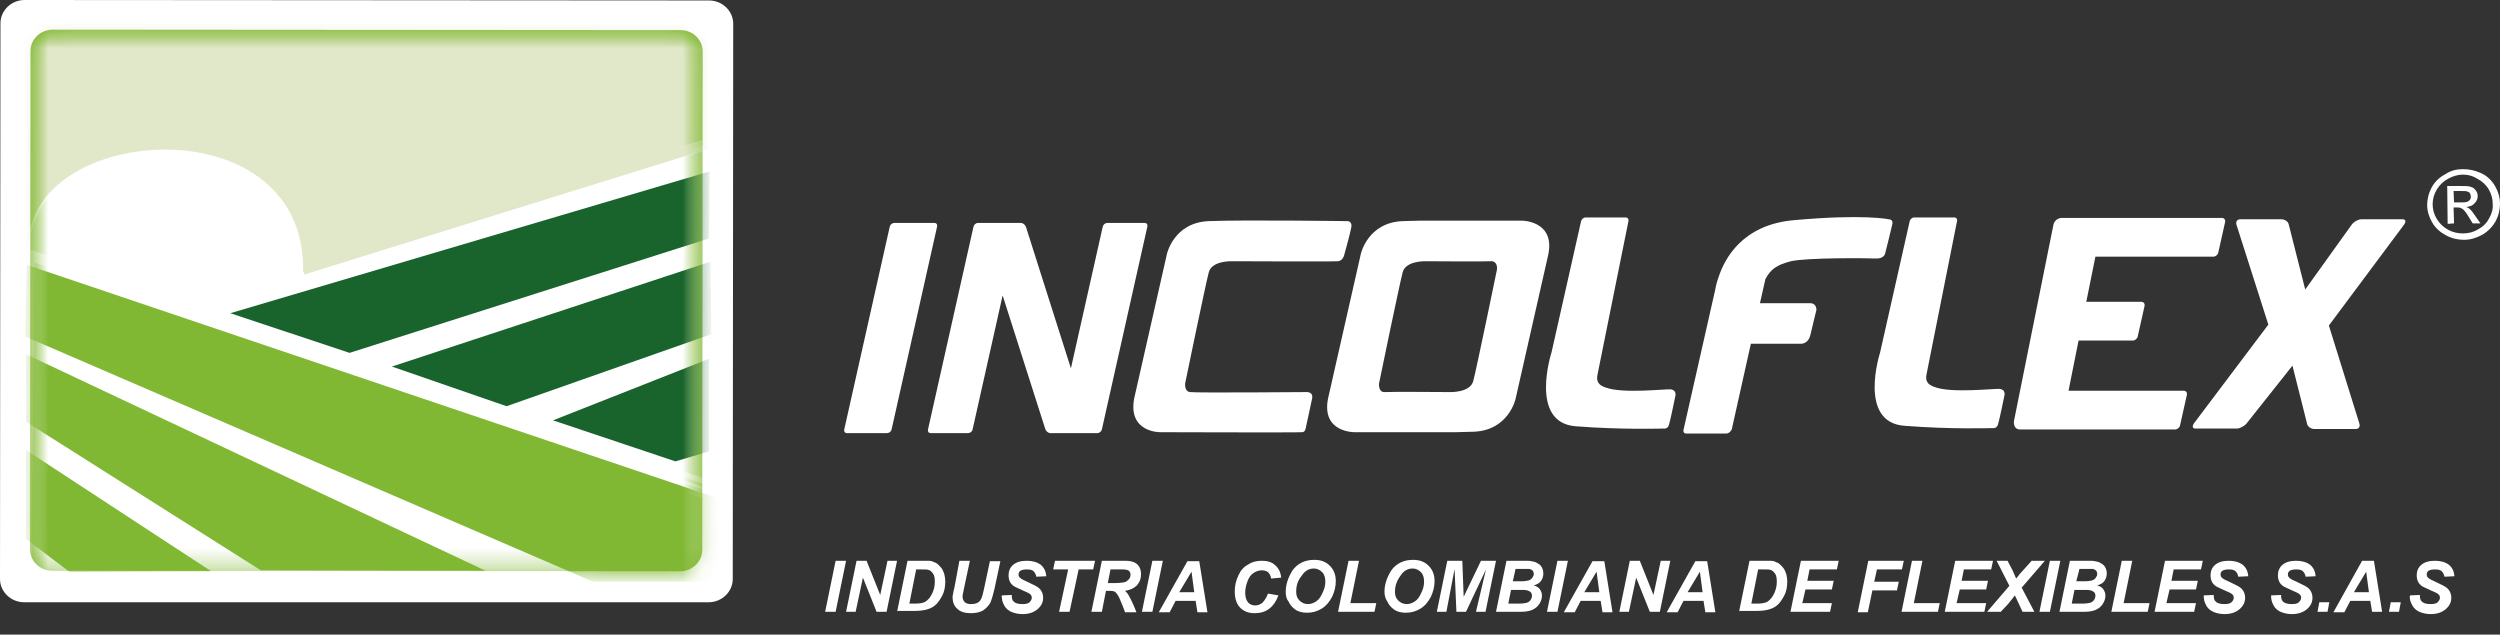
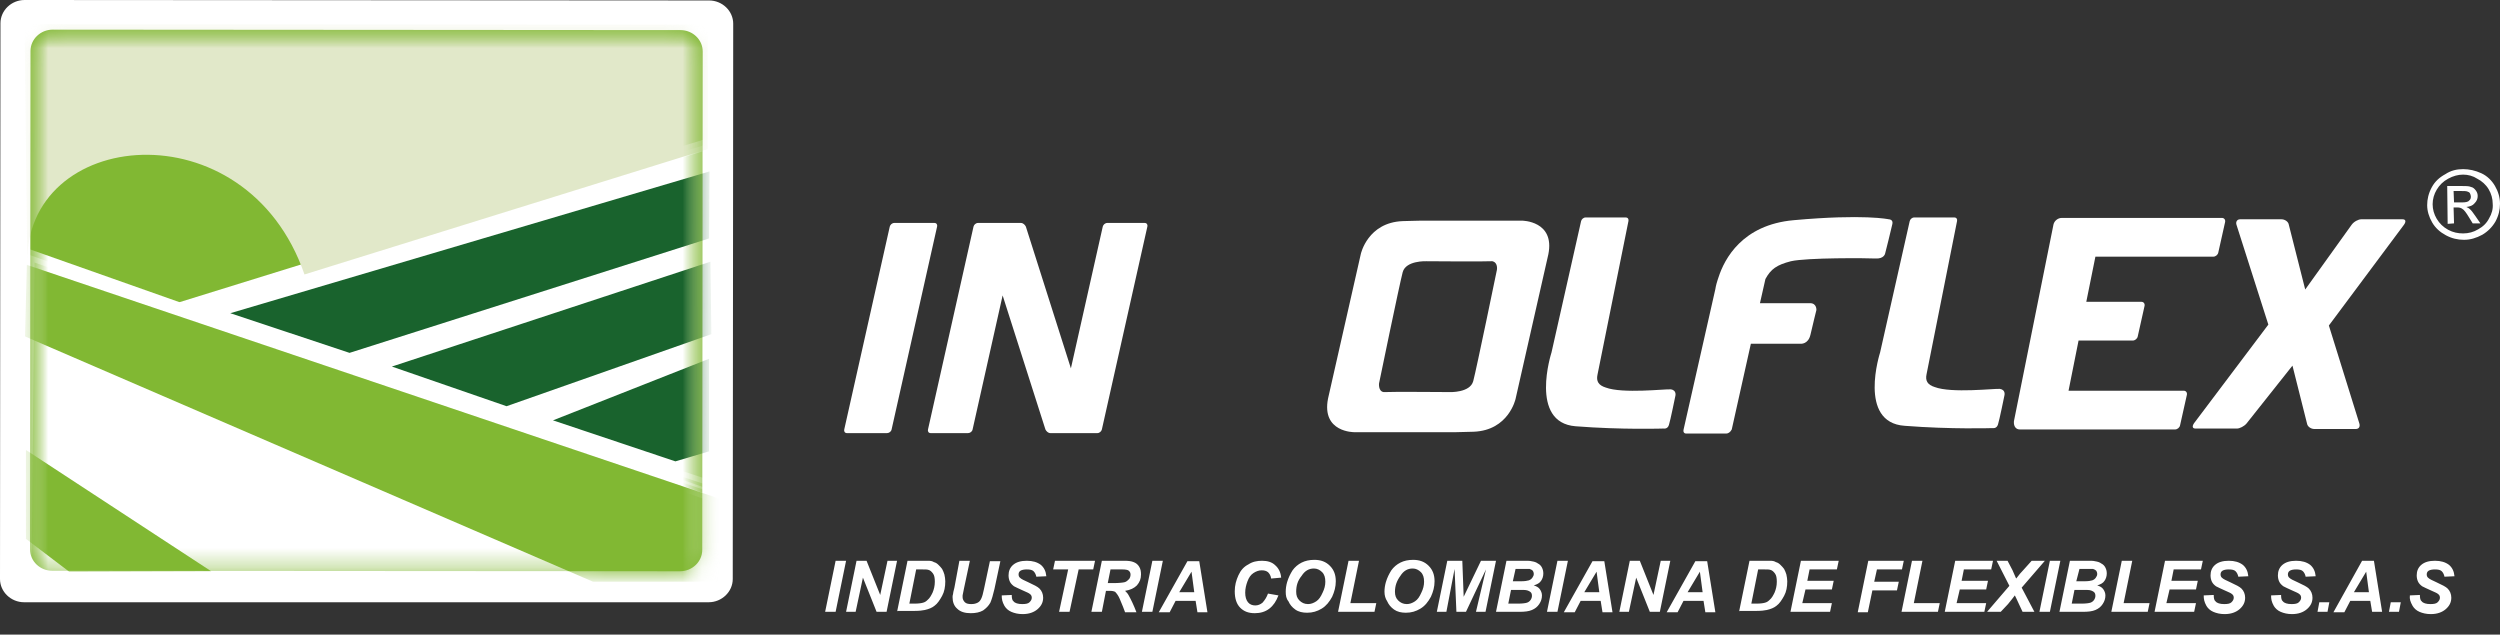
<svg xmlns="http://www.w3.org/2000/svg" width="130" height="33" viewBox="0 0 130 33" fill="none">
  <rect x="0" y="0" width="130" height="33" fill="#333333" stroke="none" />
  <path fill-rule="evenodd" clip-rule="evenodd" d="M1.278 0L36.872 0.024C37.559 0.024 38.127 0.569 38.127 1.233L38.103 30.108C38.103 30.772 37.535 31.317 36.849 31.317H1.254C0.568 31.317 0 30.772 0 30.108L0.024 1.209C0.024 0.545 0.592 0 1.278 0Z" fill="white" />
  <path fill-rule="evenodd" clip-rule="evenodd" d="M2.745 1.541L35.381 1.565C36.02 1.565 36.541 2.063 36.541 2.679L36.517 28.591C36.517 29.207 35.997 29.705 35.358 29.705L2.722 29.681C2.083 29.681 1.562 29.183 1.562 28.567L1.586 2.655C1.586 2.039 2.106 1.541 2.745 1.541Z" fill="#81B833" />
  <mask id="mask0_1022_2485" style="mask-type:luminance" maskUnits="userSpaceOnUse" x="1" y="1" width="36" height="29">
    <path d="M2.745 1.541L35.381 1.565C36.02 1.565 36.541 2.063 36.541 2.679L36.517 28.591C36.517 29.207 35.997 29.705 35.358 29.705L2.722 29.681C2.083 29.681 1.562 29.183 1.562 28.567L1.586 2.655C1.586 2.039 2.106 1.541 2.745 1.541Z" fill="white" />
  </mask>
  <g mask="url(#mask0_1022_2485)">
    <mask id="mask1_1022_2485" style="mask-type:luminance" maskUnits="userSpaceOnUse" x="1" y="1" width="36" height="33">
      <path d="M2.651 1.541L35.5 1.565C36.068 1.565 36.541 1.92 36.541 2.371L36.517 32.218C36.517 32.645 36.044 33.024 35.476 33.024L2.603 33C2.035 33 1.562 32.645 1.562 32.194L1.586 2.323C1.586 1.897 2.059 1.541 2.651 1.541Z" fill="white" />
    </mask>
    <g mask="url(#mask1_1022_2485)">
      <path fill-rule="evenodd" clip-rule="evenodd" d="M36.801 7.491L9.206 16.05L36.991 25.295L36.801 7.491Z" fill="white" />
    </g>
    <mask id="mask2_1022_2485" style="mask-type:luminance" maskUnits="userSpaceOnUse" x="1" y="1" width="36" height="33">
      <path d="M2.651 1.541L35.5 1.565C36.068 1.565 36.541 1.92 36.541 2.371L36.517 32.218C36.517 32.645 36.044 33.024 35.476 33.024L2.603 33C2.035 33 1.562 32.645 1.562 32.194L1.586 2.323C1.586 1.897 2.059 1.541 2.651 1.541Z" fill="white" />
    </mask>
    <g mask="url(#mask2_1022_2485)">
      <path d="M36.801 7.491L9.206 16.05L36.991 25.295L36.801 7.491Z" stroke="white" stroke-width="0.567" stroke-miterlimit="22.926" />
    </g>
    <mask id="mask3_1022_2485" style="mask-type:luminance" maskUnits="userSpaceOnUse" x="1" y="1" width="36" height="33">
      <path d="M2.651 1.541L35.5 1.565C36.068 1.565 36.541 1.92 36.541 2.371L36.517 32.218C36.517 32.645 36.044 33.024 35.476 33.024L2.603 33C2.035 33 1.562 32.645 1.562 32.194L1.586 2.323C1.586 1.897 2.059 1.541 2.651 1.541Z" fill="white" />
    </mask>
    <g mask="url(#mask3_1022_2485)">
      <path fill-rule="evenodd" clip-rule="evenodd" d="M36.896 8.914L36.872 12.399L18.176 18.349L11.975 16.287L36.896 8.914Z" fill="#19632D" />
    </g>
    <mask id="mask4_1022_2485" style="mask-type:luminance" maskUnits="userSpaceOnUse" x="1" y="1" width="36" height="33">
      <path d="M2.651 1.541L35.5 1.565C36.068 1.565 36.541 1.92 36.541 2.371L36.517 32.218C36.517 32.645 36.044 33.024 35.476 33.024L2.603 33C2.035 33 1.562 32.645 1.562 32.194L1.586 2.323C1.586 1.897 2.059 1.541 2.651 1.541Z" fill="white" />
    </mask>
    <g mask="url(#mask4_1022_2485)">
      <path fill-rule="evenodd" clip-rule="evenodd" d="M36.991 17.377L26.341 21.123L20.377 19.061L36.943 13.608L36.991 17.377Z" fill="#19632D" />
    </g>
    <mask id="mask5_1022_2485" style="mask-type:luminance" maskUnits="userSpaceOnUse" x="1" y="1" width="36" height="33">
      <path d="M2.651 1.541L35.5 1.565C36.068 1.565 36.541 1.92 36.541 2.371L36.517 32.218C36.517 32.645 36.044 33.024 35.476 33.024L2.603 33C2.035 33 1.562 32.645 1.562 32.194L1.586 2.323C1.586 1.897 2.059 1.541 2.651 1.541Z" fill="white" />
    </mask>
    <g mask="url(#mask5_1022_2485)">
      <path fill-rule="evenodd" clip-rule="evenodd" d="M36.872 18.657L28.755 21.858L35.121 23.991L36.872 23.47V18.657Z" fill="#19632D" />
    </g>
    <mask id="mask6_1022_2485" style="mask-type:luminance" maskUnits="userSpaceOnUse" x="1" y="1" width="36" height="33">
      <path d="M2.651 1.541L35.5 1.565C36.068 1.565 36.541 1.92 36.541 2.371L36.517 32.218C36.517 32.645 36.044 33.024 35.476 33.024L2.603 33C2.035 33 1.562 32.645 1.562 32.194L1.586 2.323C1.586 1.897 2.059 1.541 2.651 1.541Z" fill="white" />
    </mask>
    <g mask="url(#mask6_1022_2485)">
      <path fill-rule="evenodd" clip-rule="evenodd" d="M1.515 13.252L1.349 30.226L37.464 30.25L37.488 25.959L1.515 13.252Z" fill="white" />
    </g>
    <mask id="mask7_1022_2485" style="mask-type:luminance" maskUnits="userSpaceOnUse" x="1" y="1" width="36" height="33">
      <path d="M2.651 1.541L35.5 1.565C36.068 1.565 36.541 1.92 36.541 2.371L36.517 32.218C36.517 32.645 36.044 33.024 35.476 33.024L2.603 33C2.035 33 1.562 32.645 1.562 32.194L1.586 2.323C1.586 1.897 2.059 1.541 2.651 1.541Z" fill="white" />
    </mask>
    <g mask="url(#mask7_1022_2485)">
      <path d="M1.515 13.252L1.349 30.226L37.464 30.25L37.488 25.959L1.515 13.252Z" stroke="white" stroke-width="0.567" stroke-miterlimit="22.926" />
    </g>
    <mask id="mask8_1022_2485" style="mask-type:luminance" maskUnits="userSpaceOnUse" x="1" y="1" width="36" height="33">
      <path d="M2.651 1.541L35.5 1.565C36.068 1.565 36.541 1.92 36.541 2.371L36.517 32.218C36.517 32.645 36.044 33.024 35.476 33.024L2.603 33C2.035 33 1.562 32.645 1.562 32.194L1.586 2.323C1.586 1.897 2.059 1.541 2.651 1.541Z" fill="white" />
    </mask>
    <g mask="url(#mask8_1022_2485)">
      <path fill-rule="evenodd" clip-rule="evenodd" d="M1.396 13.774L1.302 17.496L30.837 30.25H37.464L37.488 25.959L1.396 13.774Z" fill="#81B833" />
    </g>
    <mask id="mask9_1022_2485" style="mask-type:luminance" maskUnits="userSpaceOnUse" x="1" y="1" width="36" height="33">
-       <path d="M2.651 1.541L35.5 1.565C36.068 1.565 36.541 1.92 36.541 2.371L36.517 32.218C36.517 32.645 36.044 33.024 35.476 33.024L2.603 33C2.035 33 1.562 32.645 1.562 32.194L1.586 2.323C1.586 1.897 2.059 1.541 2.651 1.541Z" fill="white" />
-     </mask>
+       </mask>
    <g mask="url(#mask9_1022_2485)">
      <path fill-rule="evenodd" clip-rule="evenodd" d="M1.349 18.42V21.929L13.561 29.657L25.252 29.681L1.349 18.42Z" fill="#81B833" />
    </g>
    <mask id="mask10_1022_2485" style="mask-type:luminance" maskUnits="userSpaceOnUse" x="1" y="1" width="36" height="33">
      <path d="M2.651 1.541L35.5 1.565C36.068 1.565 36.541 1.92 36.541 2.371L36.517 32.218C36.517 32.645 36.044 33.024 35.476 33.024L2.603 33C2.035 33 1.562 32.645 1.562 32.194L1.586 2.323C1.586 1.897 2.059 1.541 2.651 1.541Z" fill="white" />
    </mask>
    <g mask="url(#mask10_1022_2485)">
      <path fill-rule="evenodd" clip-rule="evenodd" d="M1.349 23.399V28.021L3.597 29.728L10.981 29.705L1.349 23.399Z" fill="#81B833" />
    </g>
    <mask id="mask11_1022_2485" style="mask-type:luminance" maskUnits="userSpaceOnUse" x="1" y="1" width="36" height="33">
      <path d="M2.651 1.541L35.5 1.565C36.068 1.565 36.541 1.92 36.541 2.371L36.517 32.218C36.517 32.645 36.044 33.024 35.476 33.024L2.603 33C2.035 33 1.562 32.645 1.562 32.194L1.586 2.323C1.586 1.897 2.059 1.541 2.651 1.541Z" fill="white" />
    </mask>
    <g mask="url(#mask11_1022_2485)">
      <path fill-rule="evenodd" clip-rule="evenodd" d="M36.801 7.752V1.28L1.278 1.257L1.42 13.797C1.183 6.638 12.803 5.476 15.833 14.272L36.801 7.752Z" fill="#E1E8C9" />
    </g>
    <mask id="mask12_1022_2485" style="mask-type:luminance" maskUnits="userSpaceOnUse" x="1" y="1" width="36" height="33">
-       <path d="M2.651 1.541L35.5 1.565C36.068 1.565 36.541 1.92 36.541 2.371L36.517 32.218C36.517 32.645 36.044 33.024 35.476 33.024L2.603 33C2.035 33 1.562 32.645 1.562 32.194L1.586 2.323C1.586 1.897 2.059 1.541 2.651 1.541Z" fill="white" />
-     </mask>
+       </mask>
    <g mask="url(#mask12_1022_2485)">
      <path fill-rule="evenodd" clip-rule="evenodd" d="M15.762 14.011L9.325 16.002L1.515 13.252C0.734 6.519 15.809 5.144 15.762 14.011Z" fill="white" />
    </g>
  </g>
  <path fill-rule="evenodd" clip-rule="evenodd" d="M50.339 22.522H48.398C48.28 22.522 48.232 22.427 48.256 22.332L50.623 11.782C50.646 11.688 50.741 11.593 50.859 11.593H51.143H52.8H53.084C53.202 11.593 53.297 11.688 53.344 11.782L55.687 19.155L57.344 11.782C57.367 11.688 57.462 11.593 57.581 11.593H59.521C59.639 11.593 59.687 11.688 59.663 11.782L57.297 22.332C57.273 22.427 57.178 22.522 57.06 22.522H56.563H55.119H54.622C54.504 22.522 54.409 22.427 54.362 22.332L52.137 15.362L50.575 22.332C50.552 22.451 50.433 22.522 50.339 22.522Z" fill="white" />
-   <path fill-rule="evenodd" clip-rule="evenodd" d="M58.977 20.72L60.681 13.205C60.681 13.205 61.036 11.569 62.858 11.498C64.68 11.427 70.005 11.498 70.005 11.498C70.005 11.498 70.337 11.45 70.266 11.83C70.195 12.209 69.887 13.3 69.887 13.3C69.887 13.3 69.816 13.56 69.579 13.584C69.343 13.608 64.089 13.584 64.089 13.584C64.089 13.584 63.024 13.537 62.858 14.153C62.693 14.77 61.627 19.938 61.627 19.938C61.627 19.938 61.58 20.364 61.888 20.388C62.196 20.435 67.899 20.388 67.899 20.388C67.899 20.388 68.302 20.341 68.231 20.72C68.159 21.076 67.899 22.261 67.899 22.261C67.899 22.261 67.876 22.474 67.71 22.474C67.544 22.498 60.326 22.474 60.326 22.474C60.326 22.474 58.645 22.498 58.977 20.72Z" fill="white" />
  <path fill-rule="evenodd" clip-rule="evenodd" d="M77.602 13.584C77.579 13.584 77.555 13.584 77.531 13.584C77.295 13.608 74.171 13.584 74.171 13.584C74.171 13.584 73.106 13.537 72.94 14.153C72.775 14.769 71.71 19.938 71.71 19.938C71.71 19.938 71.662 20.34 71.946 20.388C71.97 20.388 71.993 20.388 72.017 20.388C72.254 20.364 75.378 20.388 75.378 20.388C75.378 20.388 76.443 20.435 76.608 19.819C76.774 19.203 77.839 14.034 77.839 14.034C77.839 14.034 77.91 13.655 77.602 13.584ZM69.059 20.72L70.763 13.205C70.763 13.205 71.118 11.569 72.94 11.498C73.224 11.498 73.555 11.474 73.887 11.474H73.91C73.958 11.474 74.336 11.474 74.857 11.474H74.881H74.904H74.975H74.999H75.07H75.094C76.656 11.474 79.141 11.474 79.141 11.474C79.141 11.474 80.868 11.474 80.513 13.228L78.809 20.744C78.809 20.744 78.454 22.379 76.632 22.45C76.348 22.45 76.017 22.474 75.685 22.474H75.662C75.614 22.474 75.236 22.474 74.715 22.474H74.691H74.668H74.597H74.573H74.502H74.478C72.916 22.474 70.431 22.474 70.431 22.474C70.431 22.474 68.704 22.498 69.059 20.72Z" fill="white" />
  <path fill-rule="evenodd" clip-rule="evenodd" d="M89.767 22.545H87.684C87.566 22.545 87.519 22.45 87.542 22.356L89.199 15.03C89.199 15.03 89.223 14.841 89.317 14.556L89.341 14.485C89.341 14.461 89.365 14.438 89.365 14.414C89.672 13.466 90.595 11.688 93.27 11.45C96.938 11.118 98.216 11.403 98.216 11.403C98.216 11.403 98.453 11.403 98.405 11.64C98.358 11.877 98.027 13.181 98.027 13.181C98.027 13.181 97.979 13.466 97.53 13.442C97.104 13.418 93.956 13.394 93.128 13.584C92.394 13.774 92.086 13.987 91.802 14.509L91.518 15.765C92.631 15.765 93.932 15.765 94.122 15.765C94.477 15.765 94.453 16.121 94.453 16.121C94.453 16.121 94.264 16.879 94.145 17.401C94.027 17.922 93.625 17.875 93.625 17.875H91.045L90.051 22.332C89.98 22.474 89.862 22.545 89.767 22.545Z" fill="white" />
  <path fill-rule="evenodd" clip-rule="evenodd" d="M97.766 18.325L99.305 11.498C99.328 11.403 99.423 11.308 99.541 11.308H101.624C101.742 11.308 101.79 11.403 101.766 11.498L100.18 19.463C100.109 19.795 100.228 20.009 100.606 20.127C101.482 20.459 103.707 20.198 103.991 20.222C104.322 20.269 104.227 20.578 104.227 20.578C104.227 20.578 103.967 21.858 103.896 22.071C103.825 22.308 103.612 22.261 103.612 22.261C103.612 22.261 101.458 22.332 99.044 22.142C96.583 21.976 97.766 18.325 97.766 18.325Z" fill="white" />
  <path fill-rule="evenodd" clip-rule="evenodd" d="M105.032 22.332H105.576H106.831H113.102C113.221 22.332 113.339 22.237 113.363 22.118L113.718 20.53C113.741 20.412 113.67 20.317 113.552 20.317H107.564L108.085 17.709H110.901C111.02 17.709 111.138 17.614 111.162 17.496L111.517 15.907C111.54 15.789 111.469 15.694 111.351 15.694H108.487L108.961 13.347H115.09C115.209 13.347 115.327 13.252 115.351 13.133L115.706 11.545C115.729 11.427 115.658 11.332 115.54 11.332H108.984H108.014H107.209C107.02 11.332 106.831 11.474 106.783 11.664L104.724 21.905C104.701 22.189 104.843 22.332 105.032 22.332Z" fill="white" />
  <path fill-rule="evenodd" clip-rule="evenodd" d="M116.321 22.285H114.167C114.002 22.285 113.978 22.166 114.096 22L117.954 16.879L116.297 11.688C116.25 11.545 116.321 11.403 116.486 11.403H118.64C118.806 11.403 118.995 11.522 119.019 11.688L119.871 15.054L122.285 11.688C122.403 11.522 122.64 11.403 122.782 11.403H124.935C125.101 11.403 125.125 11.522 125.006 11.688L121.101 16.927L122.687 22.024C122.734 22.19 122.663 22.308 122.498 22.308H120.344C120.178 22.308 119.989 22.19 119.965 22.024L119.208 19.013L116.818 22.024C116.699 22.166 116.463 22.285 116.321 22.285Z" fill="white" />
  <path fill-rule="evenodd" clip-rule="evenodd" d="M46.126 22.522H44.043C43.925 22.522 43.878 22.427 43.901 22.332L46.268 11.782C46.292 11.688 46.386 11.593 46.505 11.593H48.587C48.706 11.593 48.753 11.688 48.729 11.782L46.363 22.332C46.339 22.451 46.221 22.522 46.126 22.522Z" fill="white" />
  <path fill-rule="evenodd" clip-rule="evenodd" d="M80.679 18.325L82.217 11.498C82.241 11.403 82.336 11.308 82.454 11.308H84.537C84.655 11.308 84.702 11.403 84.679 11.498L83.069 19.487C82.998 19.819 83.117 20.032 83.495 20.151C84.371 20.483 86.596 20.222 86.88 20.246C87.211 20.293 87.116 20.601 87.116 20.601C87.116 20.601 86.856 21.881 86.785 22.095C86.714 22.332 86.501 22.284 86.501 22.284C86.501 22.284 84.347 22.355 81.933 22.166C79.496 21.976 80.679 18.325 80.679 18.325Z" fill="white" />
  <path d="M127.61 10.526H128.012C128.201 10.526 128.343 10.502 128.391 10.431C128.462 10.383 128.485 10.312 128.485 10.218C128.485 10.17 128.462 10.099 128.438 10.052C128.414 10.004 128.367 9.981 128.296 9.957C128.225 9.933 128.13 9.933 127.965 9.933H127.586L127.61 10.526ZM127.278 11.64L127.255 9.672H127.965C128.201 9.672 128.391 9.672 128.485 9.72C128.604 9.743 128.675 9.815 128.746 9.909C128.817 10.004 128.84 10.099 128.84 10.194C128.84 10.336 128.793 10.455 128.675 10.573C128.58 10.692 128.438 10.739 128.249 10.763C128.32 10.787 128.391 10.834 128.414 10.858C128.509 10.929 128.604 11.071 128.722 11.237L128.982 11.616H128.58L128.391 11.308C128.249 11.071 128.13 10.905 128.036 10.858C127.965 10.81 127.894 10.787 127.775 10.787H127.586L127.61 11.616L127.278 11.64ZM128.083 9.08C127.823 9.08 127.562 9.151 127.302 9.293C127.042 9.435 126.852 9.625 126.71 9.862C126.568 10.099 126.497 10.36 126.497 10.621C126.497 10.881 126.568 11.142 126.71 11.379C126.852 11.616 127.042 11.806 127.302 11.948C127.562 12.09 127.823 12.138 128.083 12.138C128.367 12.138 128.627 12.067 128.864 11.925C129.124 11.782 129.314 11.593 129.432 11.355C129.574 11.118 129.645 10.858 129.621 10.597C129.621 10.336 129.55 10.075 129.408 9.838C129.266 9.601 129.053 9.412 128.817 9.293C128.604 9.151 128.343 9.08 128.083 9.08ZM128.083 8.795C128.391 8.795 128.722 8.866 129.03 9.009C129.337 9.151 129.574 9.388 129.74 9.672C129.905 9.957 130 10.265 130 10.597C130 10.905 129.929 11.213 129.763 11.521C129.598 11.806 129.361 12.043 129.077 12.209C128.769 12.375 128.462 12.47 128.13 12.47C127.799 12.47 127.491 12.399 127.184 12.233C126.876 12.067 126.639 11.853 126.474 11.569C126.308 11.284 126.213 10.976 126.213 10.668C126.213 10.36 126.284 10.052 126.45 9.743C126.616 9.435 126.852 9.222 127.16 9.056C127.444 8.866 127.752 8.795 128.083 8.795Z" fill="white" />
  <path d="M125.314 30.961L125.835 30.938C125.835 31.103 125.858 31.222 125.929 31.269C126 31.364 126.166 31.412 126.379 31.412C126.568 31.412 126.687 31.388 126.758 31.317C126.829 31.246 126.876 31.175 126.876 31.08C126.876 31.009 126.852 30.938 126.781 30.89C126.734 30.843 126.616 30.795 126.403 30.7C126.19 30.606 126.048 30.535 125.953 30.487C125.858 30.416 125.787 30.345 125.74 30.25C125.693 30.155 125.669 30.037 125.669 29.918C125.669 29.705 125.74 29.515 125.906 29.373C126.071 29.231 126.308 29.16 126.616 29.16C126.923 29.16 127.16 29.231 127.349 29.373C127.515 29.515 127.61 29.705 127.633 29.965L127.113 29.989C127.089 29.871 127.042 29.776 126.971 29.705C126.9 29.634 126.781 29.61 126.616 29.61C126.474 29.61 126.355 29.634 126.284 29.681C126.213 29.728 126.19 29.8 126.19 29.871C126.19 29.942 126.213 30.013 126.284 30.06C126.332 30.108 126.474 30.179 126.687 30.274C126.994 30.416 127.184 30.511 127.278 30.606C127.397 30.724 127.468 30.89 127.468 31.08C127.468 31.317 127.373 31.506 127.184 31.672C126.994 31.838 126.734 31.933 126.403 31.933C126.166 31.933 125.977 31.886 125.811 31.815C125.645 31.744 125.527 31.625 125.456 31.506C125.338 31.293 125.29 31.151 125.314 30.961ZM124.32 31.317H124.841L124.746 31.815H124.225L124.32 31.317ZM123.184 30.795L123.042 29.728L122.403 30.795H123.184ZM123.255 31.246H122.214L121.906 31.838H121.338L122.829 29.16H123.444L123.87 31.815H123.35L123.255 31.246ZM120.604 31.317H121.125L121.03 31.815H120.51L120.604 31.317ZM118.096 30.961L118.616 30.938C118.616 31.103 118.64 31.222 118.711 31.269C118.782 31.364 118.948 31.412 119.161 31.412C119.35 31.412 119.468 31.388 119.539 31.317C119.61 31.246 119.658 31.175 119.658 31.08C119.658 31.009 119.634 30.938 119.563 30.89C119.516 30.843 119.397 30.795 119.184 30.7C118.971 30.606 118.829 30.535 118.735 30.487C118.64 30.416 118.569 30.345 118.522 30.25C118.474 30.155 118.451 30.037 118.451 29.918C118.451 29.705 118.522 29.515 118.687 29.373C118.853 29.231 119.09 29.16 119.397 29.16C119.705 29.16 119.942 29.231 120.131 29.373C120.297 29.515 120.391 29.705 120.415 29.965L119.894 29.989C119.871 29.871 119.823 29.776 119.752 29.705C119.681 29.634 119.563 29.61 119.397 29.61C119.255 29.61 119.137 29.634 119.066 29.681C118.995 29.728 118.971 29.8 118.971 29.871C118.971 29.942 118.995 30.013 119.066 30.06C119.113 30.108 119.255 30.179 119.468 30.274C119.776 30.416 119.965 30.511 120.06 30.606C120.178 30.724 120.249 30.89 120.249 31.08C120.249 31.317 120.155 31.506 119.965 31.672C119.776 31.838 119.516 31.933 119.184 31.933C118.948 31.933 118.758 31.886 118.593 31.815C118.427 31.744 118.309 31.625 118.238 31.506C118.119 31.293 118.096 31.151 118.096 30.961ZM114.593 30.961L115.114 30.938C115.114 31.103 115.137 31.222 115.208 31.269C115.279 31.364 115.445 31.412 115.658 31.412C115.847 31.412 115.966 31.388 116.037 31.317C116.108 31.246 116.155 31.175 116.155 31.08C116.155 31.009 116.131 30.938 116.06 30.89C116.013 30.843 115.895 30.795 115.682 30.7C115.469 30.606 115.327 30.535 115.232 30.487C115.137 30.416 115.066 30.345 115.019 30.25C114.972 30.155 114.948 30.037 114.948 29.918C114.948 29.705 115.019 29.515 115.185 29.373C115.35 29.231 115.587 29.16 115.895 29.16C116.202 29.16 116.439 29.231 116.628 29.373C116.794 29.515 116.889 29.705 116.912 29.965L116.392 29.989C116.368 29.871 116.321 29.776 116.25 29.705C116.179 29.634 116.06 29.61 115.895 29.61C115.753 29.61 115.634 29.634 115.563 29.681C115.492 29.728 115.469 29.8 115.469 29.871C115.469 29.942 115.492 30.013 115.563 30.06C115.611 30.108 115.753 30.179 115.966 30.274C116.273 30.416 116.463 30.511 116.557 30.606C116.676 30.724 116.747 30.89 116.747 31.08C116.747 31.317 116.652 31.506 116.463 31.672C116.273 31.838 116.013 31.933 115.682 31.933C115.445 31.933 115.256 31.886 115.09 31.815C114.924 31.744 114.806 31.625 114.735 31.506C114.617 31.293 114.593 31.151 114.593 30.961ZM112.037 31.815L112.581 29.16H114.546L114.451 29.61H113.031L112.913 30.203H114.285L114.191 30.653H112.818L112.652 31.364H114.191L114.096 31.815H112.037ZM109.789 31.815L110.333 29.16H110.877L110.428 31.364H111.777L111.682 31.815H109.789ZM107.73 31.388H108.251C108.464 31.388 108.629 31.364 108.7 31.34C108.771 31.317 108.842 31.269 108.89 31.198C108.937 31.127 108.961 31.056 108.961 30.985C108.961 30.89 108.937 30.819 108.866 30.771C108.795 30.724 108.7 30.677 108.535 30.677H107.872L107.73 31.388ZM107.967 30.226H108.393C108.582 30.226 108.724 30.203 108.795 30.179C108.866 30.155 108.937 30.108 108.984 30.037C109.032 29.965 109.055 29.918 109.055 29.847C109.055 29.776 109.032 29.728 109.008 29.681C108.961 29.634 108.913 29.61 108.842 29.586C108.795 29.586 108.7 29.586 108.558 29.586H108.132L107.967 30.226ZM107.091 31.815L107.635 29.16H108.535C108.724 29.16 108.866 29.16 108.937 29.183C109.079 29.207 109.174 29.231 109.268 29.302C109.363 29.349 109.434 29.42 109.481 29.515C109.529 29.61 109.552 29.705 109.552 29.823C109.552 29.965 109.505 30.108 109.434 30.203C109.363 30.321 109.221 30.392 109.055 30.44C109.197 30.487 109.292 30.535 109.363 30.629C109.434 30.724 109.481 30.843 109.481 30.961C109.481 31.127 109.434 31.269 109.339 31.412C109.245 31.554 109.126 31.649 108.961 31.72C108.795 31.791 108.582 31.815 108.298 31.815H107.091ZM106.05 31.815L106.594 29.16H107.138L106.594 31.815H106.05ZM104.038 31.815H103.328L104.488 30.463L103.825 29.16H104.393L104.653 29.657C104.653 29.681 104.724 29.8 104.819 30.037C104.819 30.06 104.843 30.06 104.843 30.084C104.985 29.894 105.103 29.752 105.221 29.634L105.647 29.16H106.334L105.127 30.558L105.789 31.815H105.174L104.985 31.412C104.89 31.198 104.819 31.056 104.772 30.961C104.724 31.032 104.606 31.175 104.417 31.412L104.038 31.815ZM101.127 31.815L101.671 29.16H103.636L103.541 29.61H102.121L102.003 30.203H103.375L103.281 30.653H101.908L101.742 31.364H103.281L103.186 31.815H101.127ZM98.879 31.815L99.423 29.16H99.967L99.518 31.364H100.867L100.772 31.815H98.879ZM96.607 31.815L97.151 29.16H98.997L98.902 29.61H97.601L97.459 30.25H98.737L98.642 30.7H97.364L97.127 31.838H96.607V31.815ZM93.104 31.815L93.648 29.16H95.613L95.518 29.61H94.098L93.98 30.203H95.352L95.258 30.653H93.885L93.719 31.364H95.258L95.163 31.815H93.104ZM91.069 31.388H91.353C91.542 31.388 91.708 31.364 91.779 31.34C91.873 31.317 91.944 31.269 92.015 31.198C92.134 31.103 92.205 30.961 92.276 30.819C92.347 30.653 92.394 30.463 92.394 30.25C92.394 30.06 92.37 29.918 92.299 29.823C92.228 29.728 92.157 29.657 92.063 29.634C91.992 29.61 91.897 29.61 91.731 29.61H91.424L91.069 31.388ZM90.43 31.815L90.974 29.16H91.684C91.873 29.16 92.015 29.16 92.063 29.16C92.181 29.16 92.276 29.183 92.347 29.231C92.441 29.254 92.512 29.302 92.583 29.373C92.654 29.444 92.725 29.515 92.773 29.586C92.82 29.681 92.867 29.776 92.891 29.871C92.915 29.989 92.938 30.108 92.938 30.226C92.938 30.511 92.891 30.771 92.773 30.985C92.654 31.198 92.536 31.388 92.37 31.506C92.252 31.601 92.086 31.672 91.873 31.72C91.755 31.744 91.589 31.767 91.353 31.767H90.43V31.815ZM88.536 30.795L88.394 29.728L87.755 30.795H88.536ZM88.584 31.246H87.542L87.235 31.838H86.667L88.158 29.183H88.773L89.199 31.838H88.678L88.584 31.246ZM86.312 31.815H85.791L85.081 30.037L84.702 31.815H84.205L84.75 29.16H85.27L85.98 30.938L86.359 29.16H86.856L86.312 31.815ZM83.164 30.795L83.022 29.728L82.383 30.795H83.164ZM83.235 31.246H82.194L81.886 31.838H81.318L82.809 29.183H83.424L83.85 31.838H83.33L83.235 31.246ZM80.442 31.815L80.987 29.16H81.531L80.987 31.815H80.442ZM78.431 31.388H78.951C79.164 31.388 79.33 31.364 79.401 31.34C79.472 31.317 79.543 31.269 79.59 31.198C79.638 31.127 79.661 31.056 79.661 30.985C79.661 30.89 79.638 30.819 79.567 30.771C79.496 30.724 79.401 30.677 79.235 30.677H78.573L78.431 31.388ZM78.667 30.226H79.093C79.283 30.226 79.425 30.203 79.496 30.179C79.567 30.155 79.638 30.108 79.685 30.037C79.732 29.965 79.756 29.918 79.756 29.847C79.756 29.776 79.732 29.728 79.709 29.681C79.661 29.634 79.614 29.61 79.543 29.586C79.496 29.586 79.401 29.586 79.259 29.586H78.809L78.667 30.226ZM77.792 31.815L78.336 29.16H79.235C79.425 29.16 79.567 29.16 79.638 29.183C79.78 29.207 79.874 29.231 79.969 29.302C80.064 29.349 80.135 29.42 80.182 29.515C80.229 29.61 80.253 29.705 80.253 29.823C80.253 29.965 80.206 30.108 80.135 30.203C80.064 30.321 79.922 30.392 79.756 30.44C79.898 30.487 79.993 30.535 80.064 30.629C80.135 30.724 80.182 30.843 80.182 30.961C80.182 31.127 80.135 31.269 80.04 31.412C79.945 31.554 79.827 31.649 79.661 31.72C79.496 31.791 79.283 31.815 78.999 31.815H77.792ZM76.23 31.815H75.733L75.638 29.586L75.212 31.815H74.715L75.259 29.16H76.04L76.111 31.032L77.011 29.16H77.792L77.247 31.815H76.75L77.271 29.61L76.23 31.815ZM72.538 30.771C72.538 30.961 72.585 31.103 72.704 31.222C72.822 31.34 72.964 31.412 73.153 31.412C73.295 31.412 73.437 31.364 73.579 31.269C73.721 31.175 73.816 31.032 73.91 30.819C74.005 30.629 74.052 30.44 74.052 30.25C74.052 30.037 74.005 29.871 73.887 29.752C73.768 29.634 73.626 29.562 73.461 29.562C73.2 29.562 72.987 29.681 72.822 29.942C72.632 30.203 72.538 30.463 72.538 30.771ZM71.993 30.771C71.993 30.606 72.017 30.44 72.064 30.274C72.135 30.037 72.23 29.847 72.349 29.657C72.467 29.491 72.632 29.349 72.822 29.254C73.011 29.16 73.224 29.112 73.484 29.112C73.816 29.112 74.076 29.207 74.289 29.42C74.502 29.634 74.597 29.894 74.597 30.226C74.597 30.511 74.526 30.771 74.407 31.032C74.265 31.293 74.1 31.506 73.863 31.649C73.626 31.791 73.39 31.862 73.106 31.862C72.869 31.862 72.656 31.815 72.49 31.696C72.325 31.578 72.207 31.435 72.135 31.269C72.041 31.127 71.993 30.961 71.993 30.771ZM69.579 31.815L70.124 29.16H70.668L70.219 31.364H71.567L71.473 31.815H69.579ZM67.402 30.771C67.402 30.961 67.45 31.103 67.568 31.222C67.686 31.34 67.828 31.412 68.017 31.412C68.159 31.412 68.302 31.364 68.444 31.269C68.585 31.175 68.68 31.032 68.775 30.819C68.87 30.629 68.917 30.44 68.917 30.25C68.917 30.037 68.87 29.871 68.751 29.752C68.633 29.634 68.491 29.562 68.325 29.562C68.065 29.562 67.852 29.681 67.686 29.942C67.473 30.203 67.402 30.463 67.402 30.771ZM66.858 30.771C66.858 30.606 66.882 30.44 66.929 30.274C67 30.037 67.094 29.847 67.213 29.657C67.331 29.491 67.497 29.349 67.686 29.254C67.876 29.16 68.088 29.112 68.349 29.112C68.68 29.112 68.941 29.207 69.153 29.42C69.367 29.634 69.461 29.894 69.461 30.226C69.461 30.511 69.39 30.771 69.272 31.032C69.13 31.293 68.964 31.506 68.728 31.649C68.491 31.791 68.254 31.862 67.97 31.862C67.734 31.862 67.52 31.815 67.355 31.696C67.189 31.578 67.071 31.435 67 31.269C66.882 31.127 66.858 30.961 66.858 30.771ZM65.935 30.866L66.479 30.961C66.361 31.269 66.219 31.483 66.006 31.649C65.793 31.815 65.532 31.886 65.249 31.886C64.917 31.886 64.68 31.791 64.491 31.601C64.302 31.412 64.207 31.127 64.207 30.748C64.207 30.44 64.278 30.179 64.397 29.918C64.515 29.657 64.68 29.468 64.917 29.349C65.13 29.207 65.367 29.16 65.627 29.16C65.911 29.16 66.148 29.231 66.314 29.396C66.479 29.539 66.597 29.752 66.621 30.037L66.1 30.084C66.077 29.918 66.006 29.823 65.935 29.752C65.84 29.681 65.746 29.657 65.603 29.657C65.462 29.657 65.32 29.705 65.177 29.8C65.035 29.894 64.941 30.037 64.87 30.226C64.799 30.416 64.751 30.606 64.751 30.819C64.751 31.032 64.799 31.198 64.894 31.317C64.988 31.435 65.13 31.483 65.272 31.483C65.414 31.483 65.532 31.435 65.651 31.34C65.793 31.175 65.864 31.056 65.935 30.866ZM62.101 30.795L61.959 29.728L61.32 30.795H62.101ZM62.172 31.246H61.13L60.823 31.838H60.255L61.746 29.183H62.361L62.787 31.838H62.267L62.172 31.246ZM59.379 31.815L59.923 29.16H60.468L59.923 31.815H59.379ZM57.604 30.321H57.888C58.172 30.321 58.385 30.297 58.48 30.274C58.575 30.25 58.646 30.179 58.717 30.108C58.764 30.037 58.788 29.965 58.788 29.871C58.788 29.776 58.74 29.705 58.669 29.657C58.622 29.634 58.527 29.61 58.362 29.61H57.746L57.604 30.321ZM57.297 31.815H56.752L57.297 29.16H58.48C58.693 29.16 58.835 29.183 58.953 29.231C59.072 29.278 59.166 29.349 59.237 29.468C59.308 29.586 59.332 29.705 59.332 29.871C59.332 30.108 59.261 30.274 59.119 30.44C58.977 30.582 58.788 30.677 58.504 30.724C58.575 30.795 58.646 30.866 58.693 30.961C58.811 31.175 58.953 31.459 59.095 31.838H58.504C58.456 31.696 58.362 31.459 58.22 31.127C58.149 30.961 58.054 30.843 57.983 30.771C57.936 30.748 57.841 30.724 57.723 30.724H57.51L57.297 31.815ZM55.616 31.815H55.072L55.545 29.61H54.764L54.859 29.16H56.942L56.847 29.61H56.09L55.616 31.815ZM52.09 30.961L52.611 30.938C52.611 31.103 52.634 31.222 52.705 31.269C52.776 31.364 52.942 31.412 53.155 31.412C53.344 31.412 53.463 31.388 53.534 31.317C53.605 31.246 53.652 31.175 53.652 31.08C53.652 31.009 53.628 30.938 53.557 30.89C53.51 30.843 53.392 30.795 53.179 30.7C52.966 30.606 52.824 30.535 52.729 30.487C52.634 30.416 52.563 30.345 52.516 30.25C52.469 30.155 52.445 30.037 52.445 29.918C52.445 29.705 52.516 29.515 52.682 29.373C52.847 29.231 53.084 29.16 53.392 29.16C53.699 29.16 53.936 29.231 54.125 29.373C54.291 29.515 54.386 29.705 54.409 29.965L53.889 29.989C53.865 29.871 53.818 29.776 53.747 29.705C53.676 29.634 53.557 29.61 53.392 29.61C53.25 29.61 53.131 29.634 53.06 29.681C52.989 29.728 52.966 29.8 52.966 29.871C52.966 29.942 52.989 30.013 53.06 30.06C53.108 30.108 53.25 30.179 53.463 30.274C53.77 30.416 53.96 30.511 54.054 30.606C54.173 30.724 54.244 30.89 54.244 31.08C54.244 31.317 54.149 31.506 53.96 31.672C53.77 31.838 53.51 31.933 53.179 31.933C52.942 31.933 52.753 31.886 52.587 31.815C52.421 31.744 52.303 31.625 52.232 31.506C52.114 31.293 52.09 31.151 52.09 30.961ZM49.889 29.16H50.433L50.126 30.606L50.055 30.961C50.055 30.985 50.055 31.009 50.055 31.056C50.055 31.151 50.102 31.246 50.173 31.317C50.244 31.388 50.362 31.412 50.504 31.412C50.646 31.412 50.741 31.388 50.836 31.34C50.93 31.293 50.978 31.222 51.025 31.127C51.072 31.032 51.12 30.866 51.167 30.629L51.475 29.183H52.019L51.711 30.629C51.64 30.938 51.569 31.175 51.498 31.34C51.404 31.506 51.285 31.625 51.12 31.744C50.954 31.838 50.741 31.886 50.481 31.886C50.173 31.886 49.936 31.815 49.771 31.649C49.605 31.506 49.534 31.293 49.534 31.056C49.534 31.009 49.534 30.961 49.558 30.89C49.558 30.843 49.581 30.748 49.629 30.558L49.889 29.16ZM47.286 31.388H47.57C47.759 31.388 47.925 31.364 47.996 31.34C48.09 31.317 48.161 31.269 48.232 31.198C48.351 31.103 48.422 30.961 48.493 30.819C48.564 30.653 48.611 30.463 48.611 30.25C48.611 30.06 48.587 29.918 48.516 29.823C48.445 29.728 48.374 29.657 48.28 29.634C48.209 29.61 48.114 29.61 47.948 29.61H47.641L47.286 31.388ZM46.647 31.815L47.191 29.16H47.901C48.09 29.16 48.232 29.16 48.28 29.16C48.398 29.16 48.493 29.183 48.564 29.231C48.658 29.254 48.729 29.302 48.8 29.373C48.871 29.444 48.942 29.515 48.99 29.586C49.037 29.681 49.084 29.776 49.108 29.871C49.132 29.989 49.155 30.108 49.155 30.226C49.155 30.511 49.108 30.771 48.99 30.985C48.871 31.198 48.753 31.388 48.587 31.506C48.469 31.601 48.303 31.672 48.09 31.72C47.972 31.744 47.806 31.767 47.57 31.767H46.647V31.815ZM46.102 31.815H45.582L44.872 30.037L44.493 31.815H43.996L44.54 29.16H45.061L45.771 30.938L46.15 29.16H46.647L46.102 31.815ZM42.907 31.815L43.452 29.16H43.996L43.452 31.815H42.907Z" fill="white" />
</svg>